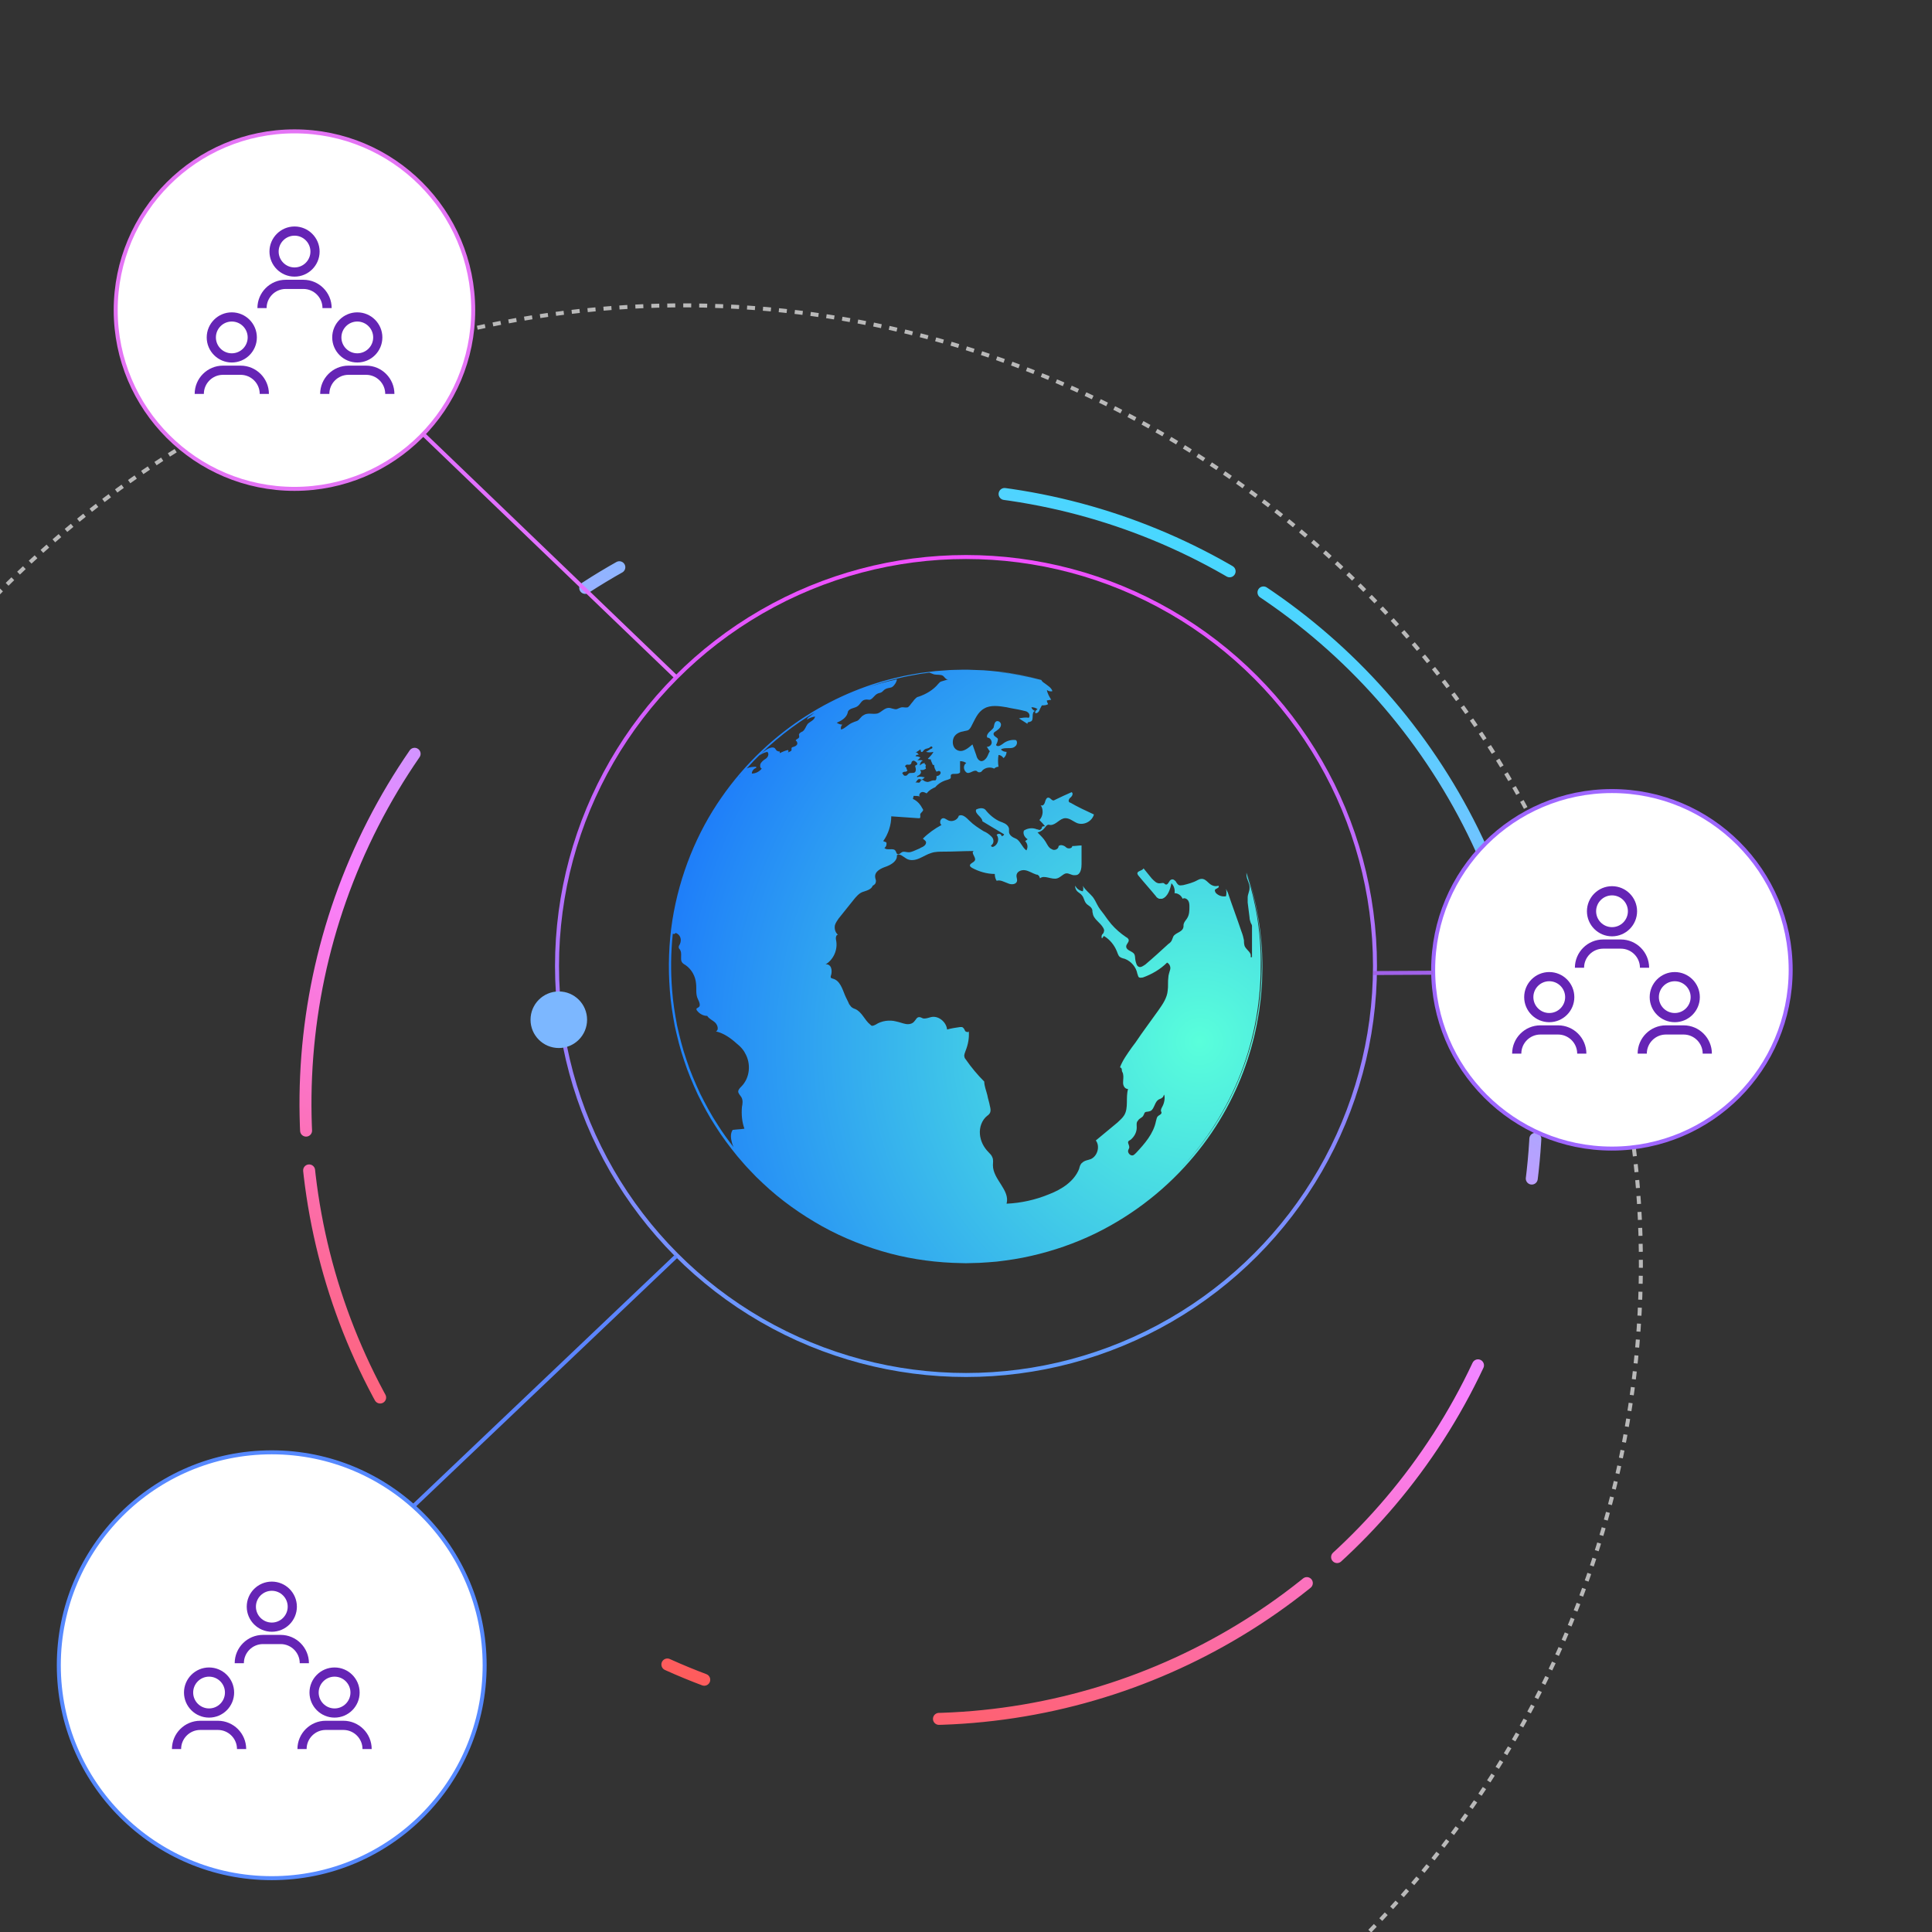
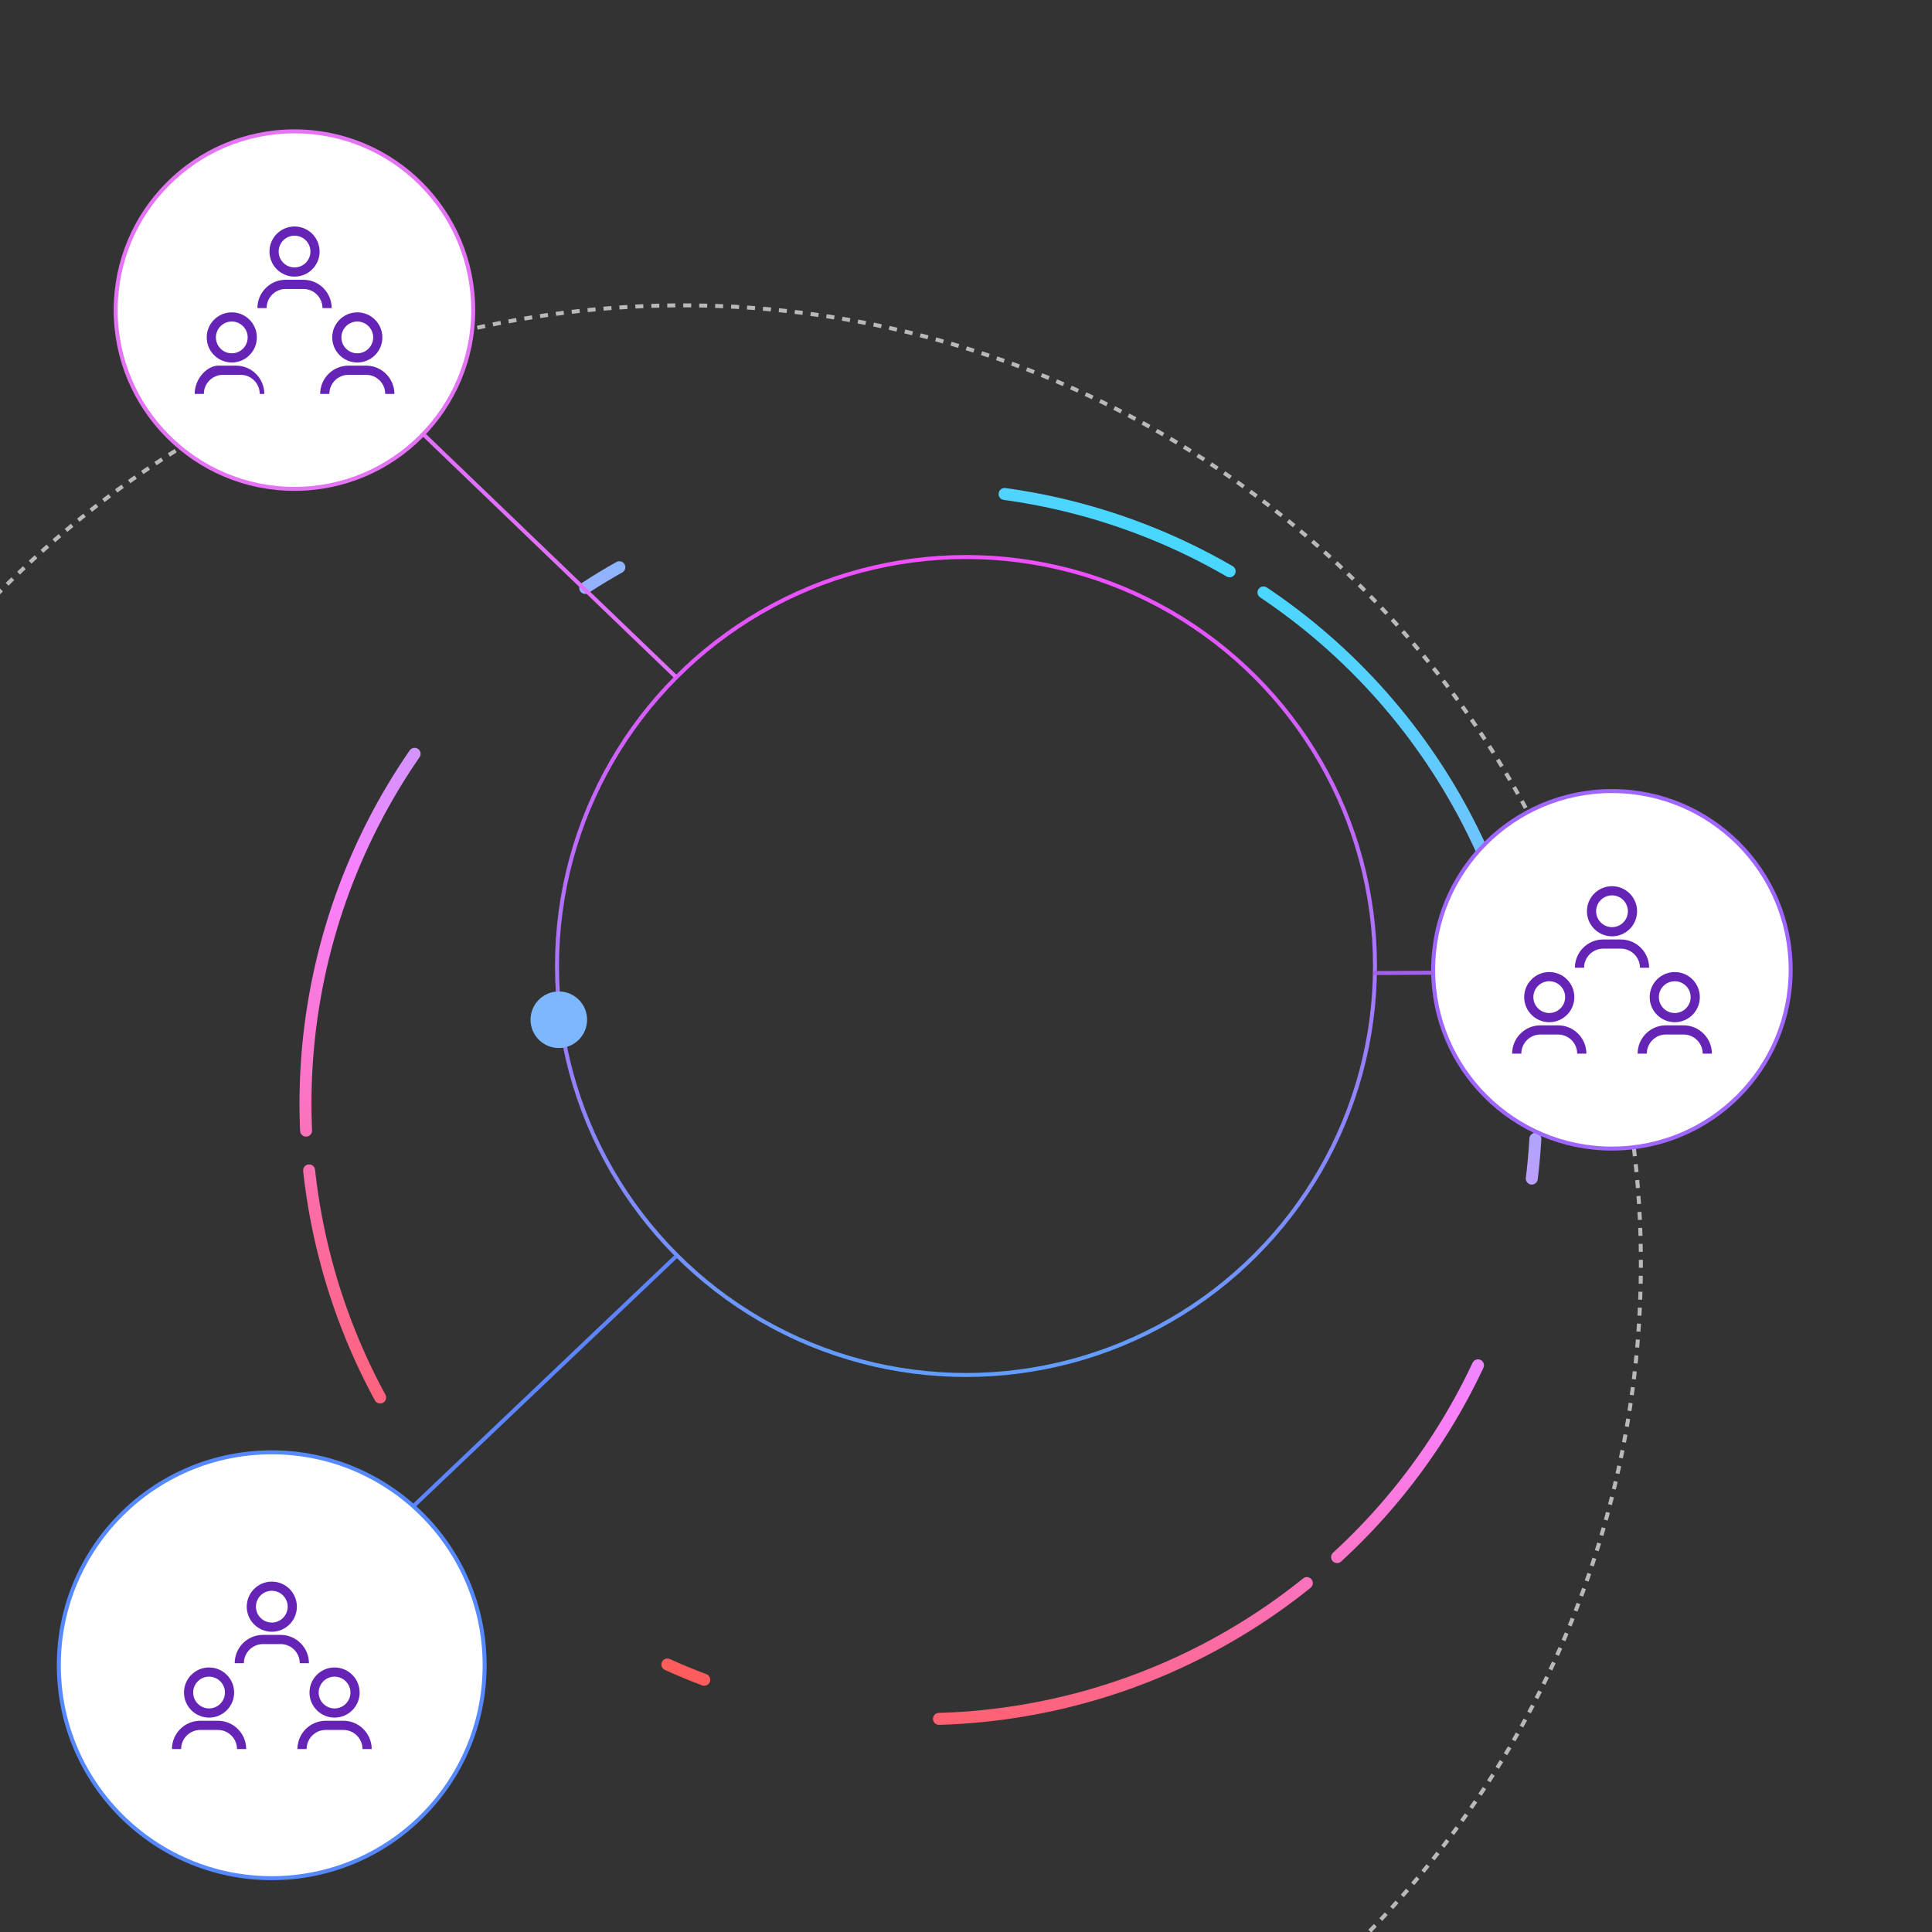
<svg xmlns="http://www.w3.org/2000/svg" version="1.1" id="Layer_1" x="0px" y="0px" width="484px" height="484px" viewBox="0 0 484 484" enable-background="new 0 0 612 792">
  <rect x="0" y="0" width="484" height="484" fill="#333333" stroke="none" />
  <defs>
    <radialGradient gradientUnits="userSpaceOnUse" cx="347.207" cy="220.317" r="74.343" id="gradient-0" gradientTransform="matrix(-1.949, -0.771, 0.787, -1.989, 803.792, 966.813)">
      <stop offset="0" style="stop-color: rgb(89, 255, 219);" />
      <stop offset="1" style="stop-color: rgb(22, 107, 254);" />
    </radialGradient>
    <linearGradient gradientUnits="userSpaceOnUse" x1="325" y1="95.795" x2="325" y2="404.205" id="gradient-2" gradientTransform="matrix(1, -0.001, 0.001, 1.002, -0.329, -0.442)">
      <stop offset="0" style="stop-color: rgb(72, 215, 255);" />
      <stop offset="0.532" style="stop-color: rgb(249, 129, 255);" />
      <stop offset="1" style="stop-color: rgb(255, 92, 92);" />
    </linearGradient>
    <linearGradient gradientUnits="userSpaceOnUse" x1="325" y1="147.543" x2="325" y2="352.459" id="gradient-1" gradientTransform="matrix(1, 0, 0, 1, -83, -8)">
      <stop offset="0" style="stop-color: rgba(240, 79, 255, 1)" />
      <stop offset="1" style="stop-color: rgb(96, 157, 255);" />
    </linearGradient>
  </defs>
  <circle fill="none" stroke-miterlimit="10" cx="325" cy="250" r="240" style="stroke: rgb(185, 185, 185); stroke-dasharray: 2; transform-box: fill-box; transform-origin: 50% 50%;" transform="matrix(0.239, 0.971, -0.971, 0.239, -82.997, -8.004)" />
  <circle fill="none" stroke-miterlimit="10" cx="242" cy="242.001" r="102.458" style="stroke: url(#gradient-1);" />
  <circle fill="none" stroke-miterlimit="10" cx="325" cy="250" r="154.205" style="stroke-dasharray: 60, 10, 100; stroke: url('#gradient-2'); stroke-width: 3px; stroke-linecap: round; stroke-linejoin: round; transform-box: fill-box; transform-origin: 50% 50%;" transform="matrix(0.905, 0.425, -0.425, 0.905, -83.008, -8.014)" />
  <g transform="matrix(1, 0, 0, 1, -85, -8)">
    <circle stroke-miterlimit="10" cx="488.814" cy="250.958" r="44.781" style="stroke: rgb(159, 103, 255); fill: rgb(255, 255, 255);" />
    <g transform="matrix(0.556, 0, 0, 0.556, 461.037, 223.18)" style="">
      <g>
        <path d="M61.297,23.572c0-6.229-5.068-11.297-11.297-11.297s-11.297,5.068-11.297,11.297S43.771,34.869,50,34.869    S61.297,29.801,61.297,23.572z M42.841,23.572c0-3.947,3.212-7.159,7.159-7.159s7.159,3.212,7.159,7.159S53.947,30.731,50,30.731    S42.841,27.519,42.841,23.572z" style="fill: rgb(101, 36, 181);" />
        <path d="M33.274,49.037h2.069h2.069c0-4.749,3.864-8.613,8.613-8.613h7.951c4.749,0,8.613,3.864,8.613,8.613h2.069h2.069    c0-7.031-5.72-12.751-12.751-12.751h-7.951C38.994,36.287,33.274,42.006,33.274,49.037z" style="fill: rgb(101, 36, 181);" />
        <path d="M33.023,62.26c0-6.229-5.068-11.297-11.297-11.297S10.429,56.03,10.429,62.26c0,6.23,5.068,11.298,11.297,11.298    S33.023,68.49,33.023,62.26z M14.567,62.26c0-3.947,3.212-7.159,7.159-7.159s7.159,3.212,7.159,7.159    c0,3.948-3.212,7.16-7.159,7.16S14.567,66.208,14.567,62.26z" style="fill: rgb(101, 36, 181);" />
        <path d="M5,87.726h2.069h2.069c0-4.749,3.864-8.613,8.613-8.613h7.951c4.749,0,8.613,3.864,8.613,8.613h2.069h2.069    c0-7.031-5.72-12.751-12.751-12.751h-7.951C10.72,74.975,5,80.695,5,87.726z" style="fill: rgb(101, 36, 181);" />
        <path d="M89.571,62.26c0-6.229-5.068-11.297-11.297-11.297c-6.229,0-11.297,5.068-11.297,11.297    c0,6.23,5.068,11.298,11.297,11.298C84.503,73.558,89.571,68.49,89.571,62.26z M71.115,62.26c0-3.947,3.212-7.159,7.159-7.159    c3.947,0,7.159,3.212,7.159,7.159c0,3.948-3.212,7.16-7.159,7.16C74.327,69.42,71.115,66.208,71.115,62.26z" style="fill: rgb(101, 36, 181);" />
        <path d="M95,87.726c0-7.031-5.72-12.751-12.751-12.751h-7.951c-7.031,0-12.751,5.72-12.751,12.751h2.069h2.069    c0-4.749,3.864-8.613,8.613-8.613h7.951c4.749,0,8.613,3.864,8.613,8.613h2.069H95z" style="fill: rgb(101, 36, 181);" />
      </g>
    </g>
  </g>
-   <path d="M 316.183 238.839 C 316.073 237.357 316.026 235.939 315.856 234.604 C 315.303 229.248 314.318 225.12 313.545 222.349 C 313.18 220.955 312.82 219.91 312.596 219.201 C 312.369 218.492 312.251 218.127 312.251 218.127 C 312.251 218.127 312.366 218.493 312.588 219.203 C 312.808 219.914 313.16 220.961 313.515 222.357 C 314.268 225.132 315.225 229.264 315.74 234.614 C 315.9 235.948 315.938 237.364 316.036 238.844 C 316.054 240.33 316.128 241.876 316.05 243.497 C 316.023 244.306 316.011 245.134 315.97 245.975 C 315.903 246.813 315.836 247.668 315.768 248.538 C 315.715 249.409 315.595 250.291 315.475 251.187 C 315.343 252.081 315.271 253 315.085 253.916 C 313.861 261.282 311.333 269.447 306.914 277.52 C 303.803 283.207 299.706 288.814 294.657 293.916 C 307.742 280.572 315.824 262.29 315.824 242.077 C 315.98 233.694 314.582 225.93 312.253 218.633 C 312.253 218.789 312.253 218.943 312.253 219.099 C 312.253 220.341 313.185 221.428 313.03 222.515 C 313.03 223.291 312.565 224.068 312.565 224.844 C 312.565 225.31 312.565 225.621 312.565 226.086 C 312.72 227.328 312.874 228.571 313.03 229.812 C 313.03 230.278 313.186 230.744 313.339 231.209 C 313.495 231.52 313.649 231.676 313.649 231.985 C 313.649 232.296 313.649 232.451 313.649 232.762 C 313.649 235.092 313.649 237.42 313.649 239.749 C 313.494 239.905 313.184 239.749 313.339 239.594 C 313.495 238.662 312.408 238.041 311.943 237.265 C 311.633 236.799 311.633 236.023 311.633 235.557 C 311.477 234.781 311.323 234.16 311.012 233.384 C 309.924 230.123 308.682 226.862 307.595 223.602 C 307.439 223.291 307.285 222.98 307.129 222.67 C 307.285 223.29 307.285 223.911 307.129 224.533 C 306.198 224.688 305.266 224.378 304.645 223.756 C 304.49 223.602 304.336 223.291 304.336 222.98 C 304.491 222.671 304.801 222.671 304.957 222.515 C 305.267 222.359 305.422 222.204 305.267 221.894 C 304.645 222.05 304.179 222.05 303.559 221.738 C 302.627 221.272 302.005 220.03 300.919 220.185 C 300.609 220.185 300.297 220.341 299.988 220.495 C 298.901 221.117 297.659 221.427 296.418 221.737 C 296.108 221.737 295.641 221.892 295.33 221.737 C 295.02 221.582 294.71 221.116 294.554 220.805 C 294.244 220.495 293.932 220.184 293.467 220.339 C 292.846 220.494 292.69 221.736 292.07 221.581 C 291.914 221.581 291.761 221.425 291.605 221.27 C 291.294 221.115 290.982 221.27 290.672 221.27 C 289.742 221.426 289.12 220.65 288.499 220.029 C 287.878 219.253 287.102 218.321 286.481 217.544 C 286.17 218.165 284.928 218.165 284.928 218.787 C 284.928 218.942 285.084 219.253 285.238 219.408 C 286.635 221.115 288.189 222.824 289.585 224.532 C 289.741 224.842 290.05 224.998 290.361 225.154 C 290.672 225.154 290.982 225.154 291.138 225.154 C 292.535 224.687 293.157 222.825 293.468 221.271 C 294.088 221.892 294.398 222.825 294.244 223.756 C 295.174 223.756 295.951 224.378 296.263 225.154 C 296.728 224.843 297.348 225.154 297.659 225.619 C 297.97 226.085 297.97 226.706 297.97 227.172 C 297.97 228.104 297.97 229.191 297.348 230.123 C 297.038 230.588 296.726 230.899 296.572 231.364 C 296.416 231.675 296.572 232.14 296.416 232.451 C 296.106 233.539 294.397 233.693 293.931 234.625 C 293.775 234.935 293.775 235.091 293.622 235.401 C 293.466 235.867 293.156 236.177 292.69 236.488 C 290.826 238.196 288.963 239.904 286.946 241.612 C 286.48 241.922 285.857 242.389 285.392 242.232 C 284.771 242.077 284.616 241.301 284.461 240.68 C 284.305 240.059 284.461 239.283 283.995 238.817 C 283.374 238.196 282.131 238.041 282.131 237.109 C 282.131 236.488 282.908 236.022 282.752 235.401 C 282.597 235.092 282.443 234.936 282.131 234.78 C 280.734 233.849 279.492 232.761 278.405 231.52 C 277.784 230.744 277.163 229.967 276.542 229.035 C 275.92 228.258 275.3 227.482 274.834 226.551 C 274.524 225.93 274.212 225.309 273.747 224.687 C 272.97 223.756 271.883 222.98 271.262 221.892 C 271.419 222.358 271.419 222.825 271.262 223.29 C 270.486 223.134 269.709 222.669 269.398 221.892 C 269.242 222.358 269.554 222.98 269.863 223.29 C 270.174 223.6 270.796 223.91 271.107 224.378 C 271.573 224.999 271.573 225.619 272.038 226.24 C 272.504 226.862 273.281 227.016 273.591 227.794 C 273.747 228.104 273.591 228.415 273.747 228.725 C 273.903 230.278 275.61 231.054 276.385 232.451 C 276.542 232.761 276.696 233.073 276.542 233.383 C 276.542 233.693 276.231 234.004 276.076 234.159 C 275.92 234.469 275.92 234.936 276.076 235.091 C 276.231 234.935 276.385 234.625 276.542 234.469 C 278.095 235.401 279.18 236.799 279.803 238.351 C 279.958 238.817 280.113 239.127 280.269 239.438 C 280.578 239.904 281.2 240.06 281.821 240.215 C 283.374 240.836 284.616 242.232 284.926 243.941 C 285.082 244.251 285.082 244.718 285.391 244.872 C 285.701 245.028 286.013 244.872 286.323 244.872 C 288.496 244.096 290.671 242.854 292.378 241.146 C 293 241.456 293.309 242.232 293.155 242.854 C 293 243.475 292.689 244.251 292.689 244.872 C 292.533 245.959 292.689 247.046 292.533 248.133 C 292.377 249.997 291.291 251.548 290.204 253.102 C 288.34 255.741 286.322 258.38 284.459 261.175 C 284.149 261.64 283.838 261.95 283.528 262.417 C 282.44 263.97 281.199 265.677 280.578 267.385 C 281.043 267.541 281.043 267.85 281.043 268.161 C 281.043 268.471 281.353 268.783 281.353 269.093 C 281.508 269.714 281.353 270.491 281.353 271.267 C 281.353 272.043 281.818 272.819 282.594 272.819 C 281.974 274.993 282.75 277.477 281.663 279.341 C 281.198 280.117 280.577 280.583 279.956 281.203 C 278.092 282.757 276.384 284.154 274.521 285.708 C 275.609 287.104 274.987 289.589 273.28 290.365 C 272.502 290.676 271.727 290.676 271.106 291.296 C 270.64 291.607 270.485 292.229 270.329 292.85 C 269.087 295.955 265.982 297.974 262.721 299.215 C 259.305 300.612 255.734 301.388 252.163 301.545 C 253.094 298.128 248.746 295.49 248.746 291.919 C 248.746 291.296 248.902 290.522 248.591 289.9 C 248.435 289.434 247.969 288.969 247.66 288.659 C 246.417 287.416 245.641 285.863 245.486 284.154 C 245.331 282.448 245.952 280.584 247.349 279.496 C 247.66 279.341 247.816 279.032 247.97 278.875 C 248.281 278.253 248.127 277.634 247.97 277.012 C 247.816 276.079 247.505 275.303 247.349 274.372 C 247.039 273.13 246.572 272.043 246.572 270.956 C 244.866 269.248 243.312 267.385 241.915 265.366 C 241.76 265.209 241.605 264.899 241.605 264.744 C 241.449 264.279 241.761 263.657 241.915 263.191 C 242.536 261.639 242.846 259.932 242.692 258.378 C 242.536 258.688 241.915 258.534 241.76 258.223 C 241.604 257.914 241.449 257.447 240.983 257.292 C 240.827 257.292 240.672 257.292 240.518 257.292 C 239.43 257.448 238.344 257.602 237.256 257.914 C 237.1 256.05 235.083 254.343 233.219 254.808 C 232.598 254.965 231.822 255.274 231.201 255.118 C 230.89 254.963 230.579 254.808 230.269 254.808 C 229.648 254.808 229.492 255.429 229.027 255.896 C 228.561 256.516 227.629 256.673 226.853 256.516 C 226.077 256.362 225.301 256.051 224.524 255.896 C 222.816 255.429 220.797 255.74 219.4 256.673 C 219.089 256.827 218.779 256.981 218.468 256.981 C 218.312 256.981 218.158 256.826 218.003 256.673 C 216.605 255.584 215.983 253.567 214.276 252.79 C 213.81 252.634 213.499 252.48 213.188 252.168 C 213.033 252.013 212.879 251.703 212.722 251.546 C 212.412 250.771 211.945 249.995 211.635 249.218 C 211.013 247.665 210.392 245.647 208.684 245.181 C 208.529 245.181 208.374 245.026 208.218 245.026 C 208.063 244.868 208.063 244.559 208.218 244.249 C 208.374 243.628 208.374 243.007 208.218 242.54 C 208.063 241.918 207.442 241.454 206.82 241.61 C 208.84 240.367 209.926 237.883 209.46 235.554 C 209.305 234.933 209.46 234.157 209.927 234.157 C 209.305 233.69 208.995 232.759 209.15 231.828 C 209.306 231.206 209.772 230.585 210.082 230.12 C 211.324 228.567 212.567 227.014 213.809 225.462 C 214.43 224.686 215.207 223.754 216.137 223.443 C 217.069 223.133 218.311 222.822 218.622 221.89 C 218.933 221.735 219.398 221.424 219.398 220.959 C 219.554 220.492 219.242 220.183 219.242 219.716 C 219.087 218.319 220.64 217.542 222.037 217.078 C 223.279 216.612 224.833 215.68 224.677 214.283 C 225.298 213.662 226.23 214.593 227.006 215.06 C 227.937 215.681 229.181 215.525 230.267 215.06 C 231.355 214.594 232.285 213.972 233.372 213.662 C 234.304 213.352 235.391 213.352 236.478 213.352 C 238.962 213.352 241.446 213.196 243.93 213.196 C 243.154 213.662 244.552 214.749 244.24 215.526 C 243.93 216.147 242.844 216.303 242.999 216.924 C 242.999 217.08 243.308 217.234 243.464 217.389 C 245.172 218.321 247.19 218.942 249.209 218.942 C 249.209 219.564 249.365 220.184 249.675 220.65 C 250.605 220.34 251.538 220.96 252.47 221.271 C 253.401 221.737 254.799 221.582 254.799 220.495 C 254.799 220.185 254.643 219.719 254.643 219.408 C 254.643 218.32 255.886 217.855 256.817 218.01 C 257.748 218.165 258.68 218.787 259.612 219.097 C 259.768 219.097 259.923 219.097 260.077 219.253 C 260.387 219.408 260.387 219.718 260.543 220.029 C 261.63 219.097 263.494 220.494 264.89 220.029 C 265.823 219.718 266.444 218.787 267.22 218.787 C 267.842 218.787 268.462 219.253 269.084 219.253 C 269.393 219.253 269.704 219.253 270.015 219.097 C 270.792 218.632 270.946 217.389 270.946 216.458 C 270.946 214.905 270.946 213.353 270.946 211.8 C 270.17 211.8 269.393 211.956 268.618 211.956 C 268.618 212.577 267.529 212.732 267.064 212.265 C 266.599 211.8 265.668 211.489 265.201 211.956 C 265.201 212.732 264.114 213.197 263.493 212.732 C 262.717 212.421 262.406 211.644 261.94 210.868 C 261.475 210.092 260.698 209.315 259.922 208.539 C 260.699 208.384 261.319 207.918 261.786 207.298 C 261.941 207.142 262.095 206.832 262.407 206.676 C 262.717 206.52 262.873 206.676 263.184 206.676 C 264.58 206.676 265.513 204.968 266.909 204.968 C 267.996 204.968 268.773 205.745 269.86 206.211 C 271.568 206.832 273.587 205.745 274.051 204.037 C 272.034 203.106 270.015 202.174 268.151 201.087 C 267.996 201.087 267.843 200.931 267.843 200.931 C 267.532 200.621 267.843 199.999 268.308 199.689 C 268.618 199.379 268.929 198.757 268.464 198.446 C 267.067 199.068 265.669 199.689 264.426 200.31 C 264.117 200.465 263.961 200.62 263.65 200.465 C 263.341 200.31 263.028 199.844 262.719 199.844 C 262.253 199.689 261.943 200.31 261.789 200.931 C 261.632 201.552 261.166 202.018 260.7 201.707 C 261.477 202.794 261.322 204.502 260.391 205.435 C 260.857 205.9 261.322 206.366 261.789 206.987 C 261.478 206.987 261.322 206.987 261.011 207.143 C 261.167 207.453 260.701 207.919 260.389 207.919 C 260.233 207.919 260.079 207.763 259.768 207.763 C 258.681 207.298 257.439 207.453 256.507 208.074 C 256.197 208.85 256.663 209.781 257.439 210.248 C 257.283 210.404 256.973 210.559 256.818 210.713 C 257.439 211.335 257.593 212.266 257.127 213.043 C 256.04 212.266 255.575 210.559 254.488 210.092 C 253.711 209.782 252.935 209.316 252.78 208.539 C 252.78 208.23 252.78 207.918 252.78 207.608 C 252.653 206.85 251.911 206.303 251.136 206.039 C 251.168 206.046 251.203 206.055 251.227 206.055 C 249.675 205.589 248.277 204.502 247.19 203.261 C 247.033 203.105 246.88 202.794 246.569 202.639 C 245.948 202.329 245.172 202.484 244.55 202.794 C 244.084 203.882 246.103 204.658 246.103 205.745 C 247.966 206.832 249.674 207.918 251.537 209.005 C 251.537 209.315 251.071 209.471 250.916 209.471 C 250.916 208.85 249.984 208.695 249.674 209.161 C 250.45 210.092 249.983 211.645 248.897 212.111 C 248.587 212.266 248.276 212.111 248.276 211.801 C 249.053 211.335 249.053 210.248 248.431 209.628 C 247.81 209.006 247.189 208.54 246.413 208.231 C 245.171 207.453 243.929 206.677 242.843 205.59 C 242.065 204.814 241.135 203.883 240.203 204.348 C 239.892 205.435 238.65 205.901 237.718 205.59 C 237.252 205.435 236.786 204.968 236.321 204.968 C 235.545 204.968 235.234 206.211 235.855 206.676 C 234.147 207.608 232.594 208.695 231.197 210.092 C 231.507 210.403 231.818 210.559 231.973 210.868 C 232.129 211.644 231.353 212.11 230.576 212.421 C 230.42 212.577 230.265 212.577 229.955 212.732 C 229.178 213.042 228.402 213.508 227.625 213.508 C 227.005 213.508 226.384 213.198 225.917 213.508 C 225.608 213.664 225.296 214.13 224.831 213.974 C 224.52 213.819 224.52 213.353 224.365 213.197 C 223.899 212.265 222.191 213.197 221.57 212.421 C 222.036 212.111 222.191 211.489 222.036 211.024 C 221.725 210.868 221.57 210.868 221.26 210.713 C 222.501 209.006 223.278 206.677 223.278 204.504 C 225.452 204.659 227.781 204.814 229.955 204.969 C 230.11 204.969 230.265 204.969 230.421 204.969 C 230.731 204.659 230.421 204.193 230.577 203.883 C 230.732 203.572 231.042 203.416 231.198 203.107 C 231.354 202.951 231.198 202.64 231.042 202.485 C 230.577 201.553 229.8 200.621 228.713 200.156 C 228.713 199.846 228.869 199.69 228.869 199.38 C 229.335 199.38 229.957 199.38 230.422 199.535 C 230.111 199.225 230.422 198.604 230.887 198.448 C 231.354 198.293 231.819 198.604 232.13 198.759 C 232.751 197.983 233.527 197.517 234.304 197.206 C 235.08 196.274 236.167 195.653 237.408 195.342 C 237.719 195.187 238.03 195.187 238.185 194.877 C 238.185 194.721 238.185 194.411 238.185 194.256 C 238.341 193.479 240.049 194.256 240.515 193.479 C 240.515 192.547 240.515 191.616 240.515 190.685 C 241.136 190.685 241.602 190.84 242.067 191.15 C 241.291 191.616 241.291 192.858 242.067 193.479 C 242.845 194.101 243.931 192.703 244.706 193.169 C 244.862 193.325 245.017 193.479 245.328 193.479 C 245.638 193.479 245.95 193.324 246.104 193.014 C 246.882 192.238 248.124 192.082 249.056 192.548 C 249.366 192.238 249.832 192.082 250.143 192.082 C 249.987 191.15 249.987 190.064 250.143 189.132 C 250.608 189.132 251.074 189.442 251.385 189.908 C 251.851 189.597 252.161 188.976 252.161 188.355 C 251.696 188.355 251.074 188.199 250.764 187.733 C 251.229 187.422 252.006 187.422 252.628 187.422 C 253.249 187.422 253.87 187.422 254.336 186.956 C 254.801 186.646 254.957 185.715 254.491 185.403 C 253.405 185.248 252.162 185.559 251.23 186.335 C 250.765 186.646 249.989 187.267 249.523 186.646 C 249.989 185.714 249.989 185.403 249.989 185.093 C 249.679 184.626 248.901 184.472 248.901 183.85 C 248.901 183.385 249.523 183.229 249.833 182.919 C 250.298 182.609 250.764 182.142 250.764 181.522 C 250.764 180.901 249.988 180.434 249.522 180.746 C 249.057 181.056 249.057 181.833 248.9 182.298 C 248.59 182.765 248.124 183.074 247.814 183.386 C 247.503 183.696 247.037 184.318 247.348 184.783 C 247.969 184.783 248.435 185.404 248.435 186.025 C 248.435 186.646 247.814 187.113 247.193 187.113 C 247.502 187.423 247.658 187.889 247.969 188.2 C 247.659 188.666 247.503 189.288 247.193 189.753 C 246.883 190.218 246.417 190.685 245.796 190.685 C 245.02 190.529 244.708 189.753 244.553 189.132 C 244.244 188.2 243.932 187.424 243.622 186.492 C 242.535 187.424 241.138 188.666 239.74 187.89 C 238.809 187.424 238.498 186.182 238.809 185.094 C 239.119 184.007 240.206 183.387 241.293 183.231 C 241.759 183.075 242.224 183.075 242.535 182.92 C 242.846 182.766 243.157 182.299 243.312 181.989 C 244.243 180.282 244.864 178.418 246.572 177.487 C 248.124 176.555 250.298 176.866 252.162 177.176 C 253.405 177.487 254.801 177.642 256.044 177.952 C 256.51 178.108 257.131 178.108 257.441 178.418 C 257.907 178.728 258.063 179.35 257.75 179.816 C 256.974 179.66 256.043 179.816 255.267 179.971 C 256.043 180.437 256.665 180.903 257.441 181.368 C 257.285 181.213 257.441 181.059 257.595 180.903 C 257.751 180.903 257.906 180.903 258.217 180.747 C 259.149 180.437 258.217 178.418 259.305 178.108 C 258.839 177.952 258.528 177.642 258.374 177.176 C 258.995 177.176 259.461 177.332 259.926 177.642 C 259.461 177.952 259.305 178.264 259.305 178.574 C 259.615 178.884 260.236 178.418 260.391 177.952 C 260.548 177.487 260.858 177.021 261.013 176.711 C 261.48 176.711 262.101 176.711 262.565 176.4 C 262.411 176.091 262.256 175.779 262.256 175.468 C 262.565 175.468 262.878 175.314 263.344 175.314 C 262.878 174.537 262.412 173.76 262.256 172.829 C 262.565 173.139 263.187 173.295 263.653 173.139 C 263.344 172.207 262.411 171.742 261.635 171.121 C 261.325 170.965 261.013 170.654 260.859 170.345 C 257.369 169.449 253.827 168.771 250.204 168.348 C 250.687 168.396 251.161 168.444 251.615 168.48 C 253.676 168.803 255.435 169.067 256.847 169.336 C 259.655 169.977 261.152 170.319 261.152 170.319 C 261.152 170.319 259.656 169.967 256.854 169.305 C 255.441 169.027 253.685 168.749 251.624 168.412 C 249.544 168.228 247.16 167.869 244.469 167.845 C 243.798 167.821 243.109 167.796 242.401 167.77 C 241.689 167.74 240.966 167.789 240.222 167.795 C 239.479 167.816 238.718 167.816 237.942 167.856 C 237.166 167.912 236.373 167.97 235.565 168.028 C 235.161 168.058 234.752 168.09 234.34 168.12 C 233.93 168.171 233.515 168.222 233.096 168.274 C 232.259 168.38 231.406 168.488 230.537 168.598 C 228.814 168.908 227.016 169.173 225.194 169.628 C 217.878 171.244 209.851 174.326 202.05 179.288 C 194.258 184.235 186.729 191.127 180.697 199.848 C 174.641 208.534 170.255 219.112 168.438 230.536 C 167.556 236.253 167.34 242.162 167.805 248.092 C 168.01 251.062 168.483 254.023 169.034 256.98 C 169.683 259.916 170.401 262.86 171.399 265.73 C 172.323 268.625 173.538 271.428 174.811 274.207 C 176.176 276.943 177.609 279.661 179.302 282.228 C 180.934 284.833 182.8 287.293 184.745 289.682 C 185.763 290.841 186.732 292.043 187.82 293.138 C 188.354 293.695 188.878 294.26 189.421 294.809 L 191.095 296.408 C 195.577 300.658 200.66 304.243 206.02 307.244 C 211.4 310.221 217.146 312.462 223.011 314.03 C 228.88 315.572 234.917 316.334 240.849 316.431 L 241.959 316.458 L 243.079 316.43 C 243.821 316.411 244.56 316.391 245.299 316.371 C 246.775 316.31 248.244 316.164 249.706 316.055 C 252.62 315.708 255.508 315.282 258.324 314.623 C 263.96 313.347 269.357 311.451 274.364 309.028 C 279.361 306.585 283.974 303.644 288.124 300.353 C 296.437 293.774 302.829 285.809 307.241 277.7 C 311.678 269.58 314.156 261.354 315.331 253.956 C 315.51 253.035 315.576 252.112 315.702 251.214 C 315.816 250.314 315.932 249.43 315.978 248.553 C 316.042 247.679 316.104 246.821 316.165 245.98 C 316.2 245.137 316.207 244.311 316.227 243.501 C 316.295 241.884 316.21 240.323 316.183 238.839 Z M 250.834 205.951 C 250.759 205.934 250.684 205.914 250.611 205.901 C 250.67 205.901 250.75 205.924 250.834 205.951 Z M 282.597 286.173 C 282.597 285.864 282.906 285.709 283.218 285.553 C 284.149 284.775 284.772 283.689 284.772 282.448 C 284.772 281.826 284.615 281.204 285.081 280.739 C 285.391 280.118 286.323 279.963 286.478 279.343 C 286.634 279.187 286.634 278.877 286.787 278.721 C 287.098 278.411 287.564 278.565 287.876 278.411 C 289.117 278.255 289.117 276.392 290.048 275.616 C 290.358 275.306 290.825 275.306 291.136 274.994 C 291.446 274.839 291.446 274.528 291.602 274.218 C 291.911 274.683 291.757 276.081 291.292 277.013 C 291.136 277.323 290.826 277.789 290.826 278.255 C 290.826 278.411 290.981 278.565 290.981 278.721 C 290.981 279.187 290.359 279.343 290.05 279.652 C 289.741 279.963 289.741 280.429 289.584 280.895 C 288.963 283.999 286.789 286.485 284.617 288.814 C 284.306 289.123 284.15 289.281 283.839 289.434 C 283.219 289.591 282.597 288.97 282.597 288.348 C 282.597 288.037 282.907 287.726 282.907 287.417 C 282.906 286.95 282.597 286.485 282.597 286.173 Z M 227.632 193.789 C 227.476 193.945 227.322 194.1 227.167 194.256 C 226.856 194.411 226.391 194.411 226.235 193.945 C 225.924 193.789 226.079 193.479 226.235 193.479 C 226.391 193.324 226.7 193.324 226.856 193.324 C 227.012 193.324 227.322 193.168 227.322 192.858 C 227.012 192.858 227.167 192.392 227.012 192.238 C 227.012 192.238 226.856 192.238 226.856 192.082 C 226.7 192.082 226.7 191.926 226.856 191.772 C 227.167 191.306 227.632 191.772 228.097 191.462 C 228.408 191.306 228.253 190.84 228.564 190.686 C 228.719 190.53 229.029 190.53 229.185 190.686 C 229.495 190.841 229.651 190.995 229.806 191.307 C 229.806 191.462 229.806 191.462 229.651 191.617 C 229.495 191.773 229.495 191.617 229.341 191.773 C 229.185 191.928 229.341 192.083 229.341 192.238 C 229.496 192.704 229.496 193.17 229.185 193.48 C 228.719 193.789 228.097 193.479 227.632 193.789 Z M 235.395 194.101 C 235.241 194.257 234.93 194.411 234.619 194.411 C 234.619 194.877 234.619 195.342 234.309 195.498 C 234.153 195.498 233.998 195.498 233.843 195.498 C 233.221 195.498 232.601 196.119 231.98 195.808 C 231.824 195.808 231.515 195.653 231.359 195.498 C 231.203 195.343 230.893 195.342 230.737 195.498 C 230.582 195.654 230.582 195.808 230.426 195.963 C 230.117 196.274 229.651 195.808 229.185 196.119 C 229.651 195.963 229.806 195.032 230.426 195.187 C 230.583 195.187 230.583 195.187 230.737 195.343 C 231.047 195.343 231.359 195.033 231.669 194.723 C 231.359 194.723 231.047 194.567 230.582 194.567 C 230.271 194.567 229.96 194.567 229.805 194.723 C 229.65 194.567 229.805 194.412 229.805 194.412 L 230.116 194.258 C 230.425 194.102 230.737 193.791 230.737 193.326 C 230.582 193.17 230.582 193.015 230.582 192.86 C 231.047 193.015 231.514 192.86 231.979 192.549 C 231.823 192.239 231.823 191.928 231.979 191.618 C 231.823 191.618 231.823 191.462 231.669 191.462 C 231.669 191.307 231.669 191.152 231.669 191.152 C 231.203 191.152 230.737 191.462 230.426 191.774 C 230.426 191.308 230.737 190.686 231.203 190.532 C 230.737 190.376 230.271 190.376 229.805 190.532 C 230.116 190.221 230.271 190.065 230.582 189.756 C 230.271 189.6 229.805 189.445 229.34 189.445 C 229.495 189.135 229.805 188.98 230.117 189.135 C 230.117 188.826 229.806 188.669 229.651 188.515 C 229.543 188.515 229.438 188.538 229.337 188.569 C 229.796 188.292 230.233 187.971 230.583 187.738 C 230.583 187.894 230.738 188.204 230.738 188.36 C 231.204 188.516 231.204 188.05 231.669 187.738 C 232.136 187.428 232.601 187.582 233.067 187.117 C 233.222 186.961 233.377 186.961 233.533 187.117 C 233.688 187.273 233.533 187.583 233.222 187.583 C 232.757 187.894 232.291 188.204 231.981 188.36 C 232.602 188.516 233.222 188.516 233.844 188.36 C 233.534 188.981 233.067 189.447 232.446 190.067 C 232.602 190.223 232.913 190.223 233.067 190.223 C 233.223 190.223 233.223 190.378 233.223 190.533 C 233.379 190.844 233.534 191.31 233.689 191.621 C 233.845 191.621 233.845 191.621 233.999 191.621 C 233.999 192.242 234.31 192.862 234.621 193.328 C 234.931 193.173 235.396 193.018 235.553 193.328 C 235.706 193.479 235.706 193.789 235.395 194.101 Z M 225.253 169.876 C 227.065 169.409 228.854 169.134 230.571 168.812 C 231.338 168.71 232.089 168.609 232.831 168.509 C 233.254 168.655 233.559 168.801 233.997 168.947 C 234.773 169.103 235.551 168.947 236.171 169.258 C 236.637 169.569 236.947 170.345 237.569 170.19 C 237.102 170.345 236.481 170.499 236.016 170.655 C 235.86 170.655 235.706 170.811 235.55 170.811 C 235.395 170.967 235.241 171.121 235.084 171.277 C 233.843 172.83 231.979 173.917 230.116 174.538 C 229.96 174.538 229.65 174.693 229.495 174.847 C 229.339 175.002 229.185 175.158 229.028 175.314 C 228.719 175.779 228.251 176.244 227.941 176.711 C 227.785 176.866 227.631 177.021 227.475 177.176 C 227.009 177.332 226.544 177.176 226.077 177.176 C 225.612 177.176 225.146 177.487 224.68 177.642 C 224.058 177.798 223.283 177.332 222.661 177.332 C 221.575 177.332 220.798 178.419 219.867 178.729 C 218.625 179.04 217.382 178.419 216.296 179.195 C 215.675 179.505 215.364 180.283 214.743 180.592 C 214.277 180.748 213.811 180.903 213.501 181.059 C 212.413 181.524 211.793 182.456 210.706 182.766 C 210.551 182.3 210.706 181.835 211.016 181.524 C 210.551 181.524 210.084 181.368 209.619 181.059 C 210.706 180.592 211.792 179.971 212.258 178.884 C 212.258 178.729 212.414 178.574 212.414 178.264 C 212.88 177.332 214.122 177.487 214.899 176.866 C 215.52 176.399 215.83 175.468 216.606 175.314 C 217.072 175.158 217.538 175.314 217.848 175.314 C 218.624 175.158 219.089 174.071 219.867 173.76 C 220.177 173.605 220.487 173.605 220.798 173.45 C 221.108 173.295 221.42 172.829 221.729 172.673 C 222.196 172.363 222.817 172.363 223.282 172.207 C 223.749 172.052 224.058 171.586 224.37 171.121 C 224.525 170.81 224.68 170.499 224.68 170.189 C 222.092 170.739 219.607 171.434 217.194 172.251 C 219.942 171.261 222.642 170.472 225.253 169.876 Z M 202.254 179.608 C 202.86 179.222 203.468 178.851 204.076 178.486 C 203.646 178.86 203.218 179.184 202.789 179.505 C 202.479 179.661 202.168 179.971 202.168 180.282 C 202.789 179.816 203.41 179.66 204.187 179.505 C 204.031 180.437 202.945 180.747 202.324 181.368 C 201.858 181.99 201.703 182.766 201.081 183.232 C 200.772 183.388 200.305 183.542 200.15 184.009 C 200.15 184.319 200.305 184.474 200.15 184.785 C 199.995 185.095 199.219 185.25 199.374 185.561 C 199.684 185.716 199.839 186.182 199.684 186.492 C 199.529 186.803 199.219 186.958 198.753 187.114 C 198.598 187.114 198.287 187.269 198.287 187.424 C 198.287 187.579 198.287 187.734 198.287 187.89 C 198.287 188.2 197.666 188.356 197.355 188.512 C 197.511 188.356 197.666 188.045 197.355 187.89 C 196.734 188.045 195.958 188.356 195.337 188.666 C 195.337 188.511 195.337 188.356 195.337 188.2 C 195.182 188.356 194.872 188.2 194.561 188.044 C 194.405 187.889 194.251 187.579 194.095 187.423 C 193.629 187.113 193.007 187.268 192.387 187.579 C 191.611 188.044 190.834 188.511 190.213 189.287 C 190.834 188.82 191.455 188.51 192.232 188.355 C 192.542 188.665 192.542 188.976 192.387 189.442 C 192.232 189.752 191.922 190.063 191.61 190.218 C 191.144 190.528 190.834 190.84 190.523 191.305 C 190.368 191.771 190.368 192.392 190.833 192.546 C 190.212 193.323 189.281 193.789 188.349 193.789 C 188.349 193.167 188.814 192.546 189.436 192.391 C 189.436 192.236 189.436 192.236 189.436 192.082 C 188.596 192.082 187.757 192.177 187.061 192.505 C 191.733 187.319 196.93 183.006 202.254 179.608 Z M 185.519 194.282 C 185.423 194.49 185.293 194.663 185.105 194.779 C 185.242 194.612 185.381 194.447 185.519 194.282 Z M 175.383 273.935 C 174.116 271.182 172.903 268.405 171.981 265.537 C 170.984 262.694 170.265 259.776 169.615 256.864 C 169.062 253.931 168.585 250.994 168.374 248.048 C 167.99 243.294 168.054 238.553 168.545 233.917 C 168.821 234.032 169.156 233.983 169.252 233.694 C 170.494 234.16 170.805 235.401 170.339 236.489 C 170.184 236.799 170.03 236.954 170.03 237.265 C 170.03 237.575 170.185 237.73 170.339 237.886 C 170.96 238.818 170.339 240.215 170.806 240.992 C 170.961 241.301 171.427 241.613 171.737 241.769 C 173.29 242.855 174.221 244.563 174.377 246.426 C 174.532 247.669 174.221 249.065 174.842 250.308 C 175.153 250.929 175.619 252.015 174.998 252.326 C 174.842 252.483 174.688 252.483 174.532 252.637 C 174.377 252.792 174.532 253.103 174.688 253.258 C 175.309 254.034 176.241 254.5 177.172 254.5 C 177.638 255.276 178.57 255.587 179.191 256.209 C 179.812 256.829 180.123 258.072 179.347 258.38 C 181.366 258.846 183.074 260.089 184.626 261.486 C 185.402 262.108 186.178 262.884 186.644 263.816 C 188.197 266.454 187.886 270.026 185.712 272.201 C 185.402 272.511 184.936 272.978 184.936 273.442 C 184.936 273.908 185.402 274.374 185.712 274.839 C 186.178 275.616 186.023 276.547 185.868 277.324 C 185.712 279.188 185.868 281.049 186.489 282.758 C 185.558 282.914 184.626 282.914 183.538 283.067 C 182.918 283.999 183.073 285.241 183.383 286.329 C 183.455 286.612 183.593 286.965 183.749 287.349 C 182.368 285.582 181.05 283.769 179.857 281.874 C 178.171 279.334 176.743 276.642 175.383 273.935 Z" style="fill: url(#gradient-0);" />
  <path fill="none" stroke="#000000" stroke-miterlimit="10" />
  <line fill="none" stroke-miterlimit="10" x1="169.21" y1="169.473" x2="106.214" y2="108.941" style="stroke: rgb(226, 112, 255);" />
  <path fill="none" stroke="#000000" stroke-miterlimit="10" />
  <path fill="none" stroke="#000000" stroke-miterlimit="10" />
  <line fill="none" stroke-miterlimit="10" x1="103.823" y1="377.07" x2="169.428" y2="314.682" style="stroke: rgb(92, 133, 255);" />
  <path fill="none" stroke="#000000" stroke-miterlimit="10" />
  <path fill="none" stroke="#000000" stroke-miterlimit="10" />
  <line fill="none" stroke-miterlimit="10" x1="344.04" y1="243.767" x2="358.952" y2="243.685" style="stroke: rgb(160, 97, 232);" />
  <path fill="none" stroke="#000000" stroke-miterlimit="10" />
  <circle cx="139.991" cy="255.461" r="7.084" style="fill: rgb(124, 183, 255);" />
  <g transform="matrix(1, 0, 0, 1, -83, -8)">
    <g transform="matrix(1, 0, 0, 1, -24, -20)">
      <circle stroke-miterlimit="10" cx="180.766" cy="105.691" r="44.781" style="stroke: rgb(228, 116, 245); fill: rgb(255, 255, 255);" />
    </g>
    <g transform="matrix(0.556, 0, 0, 0.556, 128.988, 57.913)" style="">
      <g>
        <path d="M61.297,23.572c0-6.229-5.068-11.297-11.297-11.297s-11.297,5.068-11.297,11.297S43.771,34.869,50,34.869    S61.297,29.801,61.297,23.572z M42.841,23.572c0-3.947,3.212-7.159,7.159-7.159s7.159,3.212,7.159,7.159S53.947,30.731,50,30.731    S42.841,27.519,42.841,23.572z" style="fill: rgb(101, 36, 181);" />
        <path d="M33.274,49.037h2.069h2.069c0-4.749,3.864-8.613,8.613-8.613h7.951c4.749,0,8.613,3.864,8.613,8.613h2.069h2.069    c0-7.031-5.72-12.751-12.751-12.751h-7.951C38.994,36.287,33.274,42.006,33.274,49.037z" style="fill: rgb(101, 36, 181);" />
        <path d="M33.023,62.26c0-6.229-5.068-11.297-11.297-11.297S10.429,56.03,10.429,62.26c0,6.23,5.068,11.298,11.297,11.298    S33.023,68.49,33.023,62.26z M14.567,62.26c0-3.947,3.212-7.159,7.159-7.159s7.159,3.212,7.159,7.159    c0,3.948-3.212,7.16-7.159,7.16S14.567,66.208,14.567,62.26z" style="fill: rgb(101, 36, 181);" />
-         <path d="M5,87.726h2.069h2.069c0-4.749,3.864-8.613,8.613-8.613h7.951c4.749,0,8.613,3.864,8.613,8.613h2.069h2.069    c0-7.031-5.72-12.751-12.751-12.751h-7.951C10.72,74.975,5,80.695,5,87.726z" style="fill: rgb(101, 36, 181);" />
+         <path d="M5,87.726h2.069h2.069c0-4.749,3.864-8.613,8.613-8.613h7.951c4.749,0,8.613,3.864,8.613,8.613h2.069c0-7.031-5.72-12.751-12.751-12.751h-7.951C10.72,74.975,5,80.695,5,87.726z" style="fill: rgb(101, 36, 181);" />
        <path d="M89.571,62.26c0-6.229-5.068-11.297-11.297-11.297c-6.229,0-11.297,5.068-11.297,11.297    c0,6.23,5.068,11.298,11.297,11.298C84.503,73.558,89.571,68.49,89.571,62.26z M71.115,62.26c0-3.947,3.212-7.159,7.159-7.159    c3.947,0,7.159,3.212,7.159,7.159c0,3.948-3.212,7.16-7.159,7.16C74.327,69.42,71.115,66.208,71.115,62.26z" style="fill: rgb(101, 36, 181);" />
        <path d="M95,87.726c0-7.031-5.72-12.751-12.751-12.751h-7.951c-7.031,0-12.751,5.72-12.751,12.751h2.069h2.069    c0-4.749,3.864-8.613,8.613-8.613h7.951c4.749,0,8.613,3.864,8.613,8.613h2.069H95z" style="fill: rgb(101, 36, 181);" />
      </g>
    </g>
  </g>
  <g transform="matrix(1, 0, 0, 1, -83, -8)">
    <circle stroke-miterlimit="10" cx="151.072" cy="425.173" r="53.339" style="stroke: rgb(86, 137, 255); fill: rgb(255, 255, 255);" />
    <g transform="matrix(0.556, 0, 0, 0.556, 123.294, 397.395)" style="">
      <g>
        <path d="M61.297,23.572c0-6.229-5.068-11.297-11.297-11.297s-11.297,5.068-11.297,11.297S43.771,34.869,50,34.869    S61.297,29.801,61.297,23.572z M42.841,23.572c0-3.947,3.212-7.159,7.159-7.159s7.159,3.212,7.159,7.159S53.947,30.731,50,30.731    S42.841,27.519,42.841,23.572z" style="fill: rgb(101, 36, 181);" />
        <path d="M33.274,49.037h2.069h2.069c0-4.749,3.864-8.613,8.613-8.613h7.951c4.749,0,8.613,3.864,8.613,8.613h2.069h2.069    c0-7.031-5.72-12.751-12.751-12.751h-7.951C38.994,36.287,33.274,42.006,33.274,49.037z" style="fill: rgb(101, 36, 181);" />
        <path d="M33.023,62.26c0-6.229-5.068-11.297-11.297-11.297S10.429,56.03,10.429,62.26c0,6.23,5.068,11.298,11.297,11.298    S33.023,68.49,33.023,62.26z M14.567,62.26c0-3.947,3.212-7.159,7.159-7.159s7.159,3.212,7.159,7.159    c0,3.948-3.212,7.16-7.159,7.16S14.567,66.208,14.567,62.26z" style="fill: rgb(101, 36, 181);" />
        <path d="M5,87.726h2.069h2.069c0-4.749,3.864-8.613,8.613-8.613h7.951c4.749,0,8.613,3.864,8.613,8.613h2.069h2.069    c0-7.031-5.72-12.751-12.751-12.751h-7.951C10.72,74.975,5,80.695,5,87.726z" style="fill: rgb(101, 36, 181);" />
        <path d="M89.571,62.26c0-6.229-5.068-11.297-11.297-11.297c-6.229,0-11.297,5.068-11.297,11.297    c0,6.23,5.068,11.298,11.297,11.298C84.503,73.558,89.571,68.49,89.571,62.26z M71.115,62.26c0-3.947,3.212-7.159,7.159-7.159    c3.947,0,7.159,3.212,7.159,7.159c0,3.948-3.212,7.16-7.159,7.16C74.327,69.42,71.115,66.208,71.115,62.26z" style="fill: rgb(101, 36, 181);" />
        <path d="M95,87.726c0-7.031-5.72-12.751-12.751-12.751h-7.951c-7.031,0-12.751,5.72-12.751,12.751h2.069h2.069    c0-4.749,3.864-8.613,8.613-8.613h7.951c4.749,0,8.613,3.864,8.613,8.613h2.069H95z" style="fill: rgb(101, 36, 181);" />
      </g>
    </g>
  </g>
</svg>